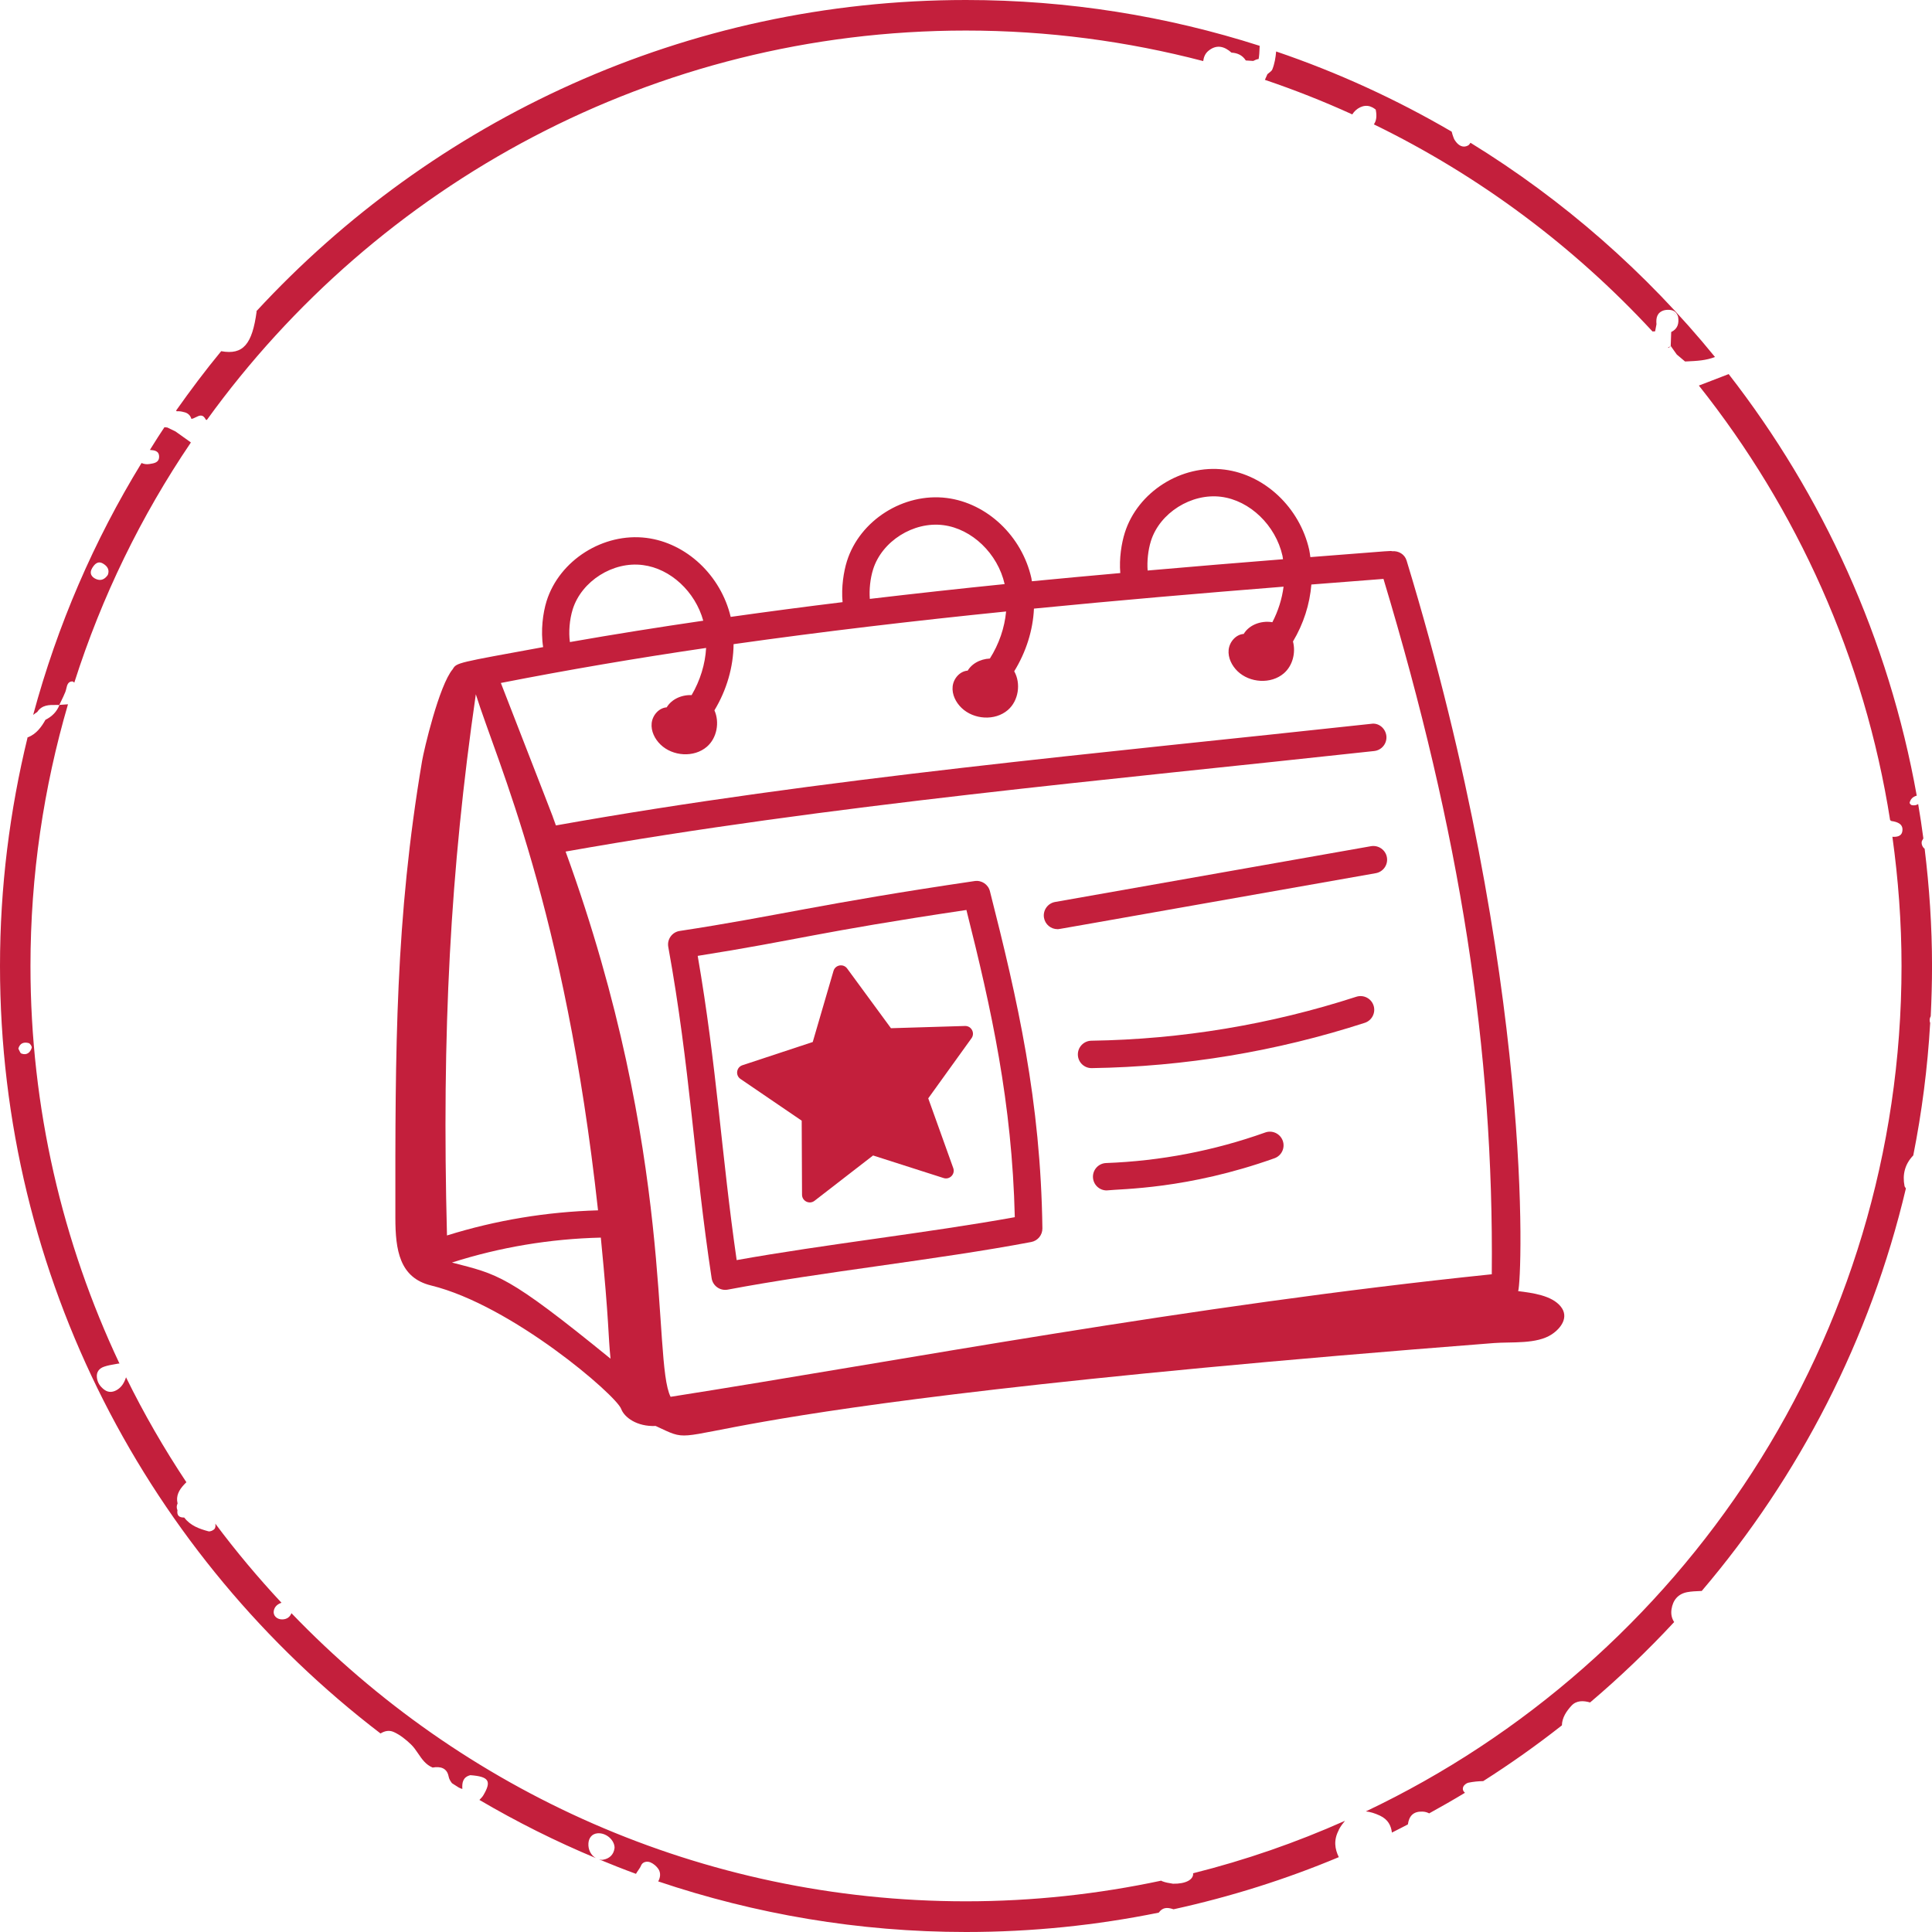
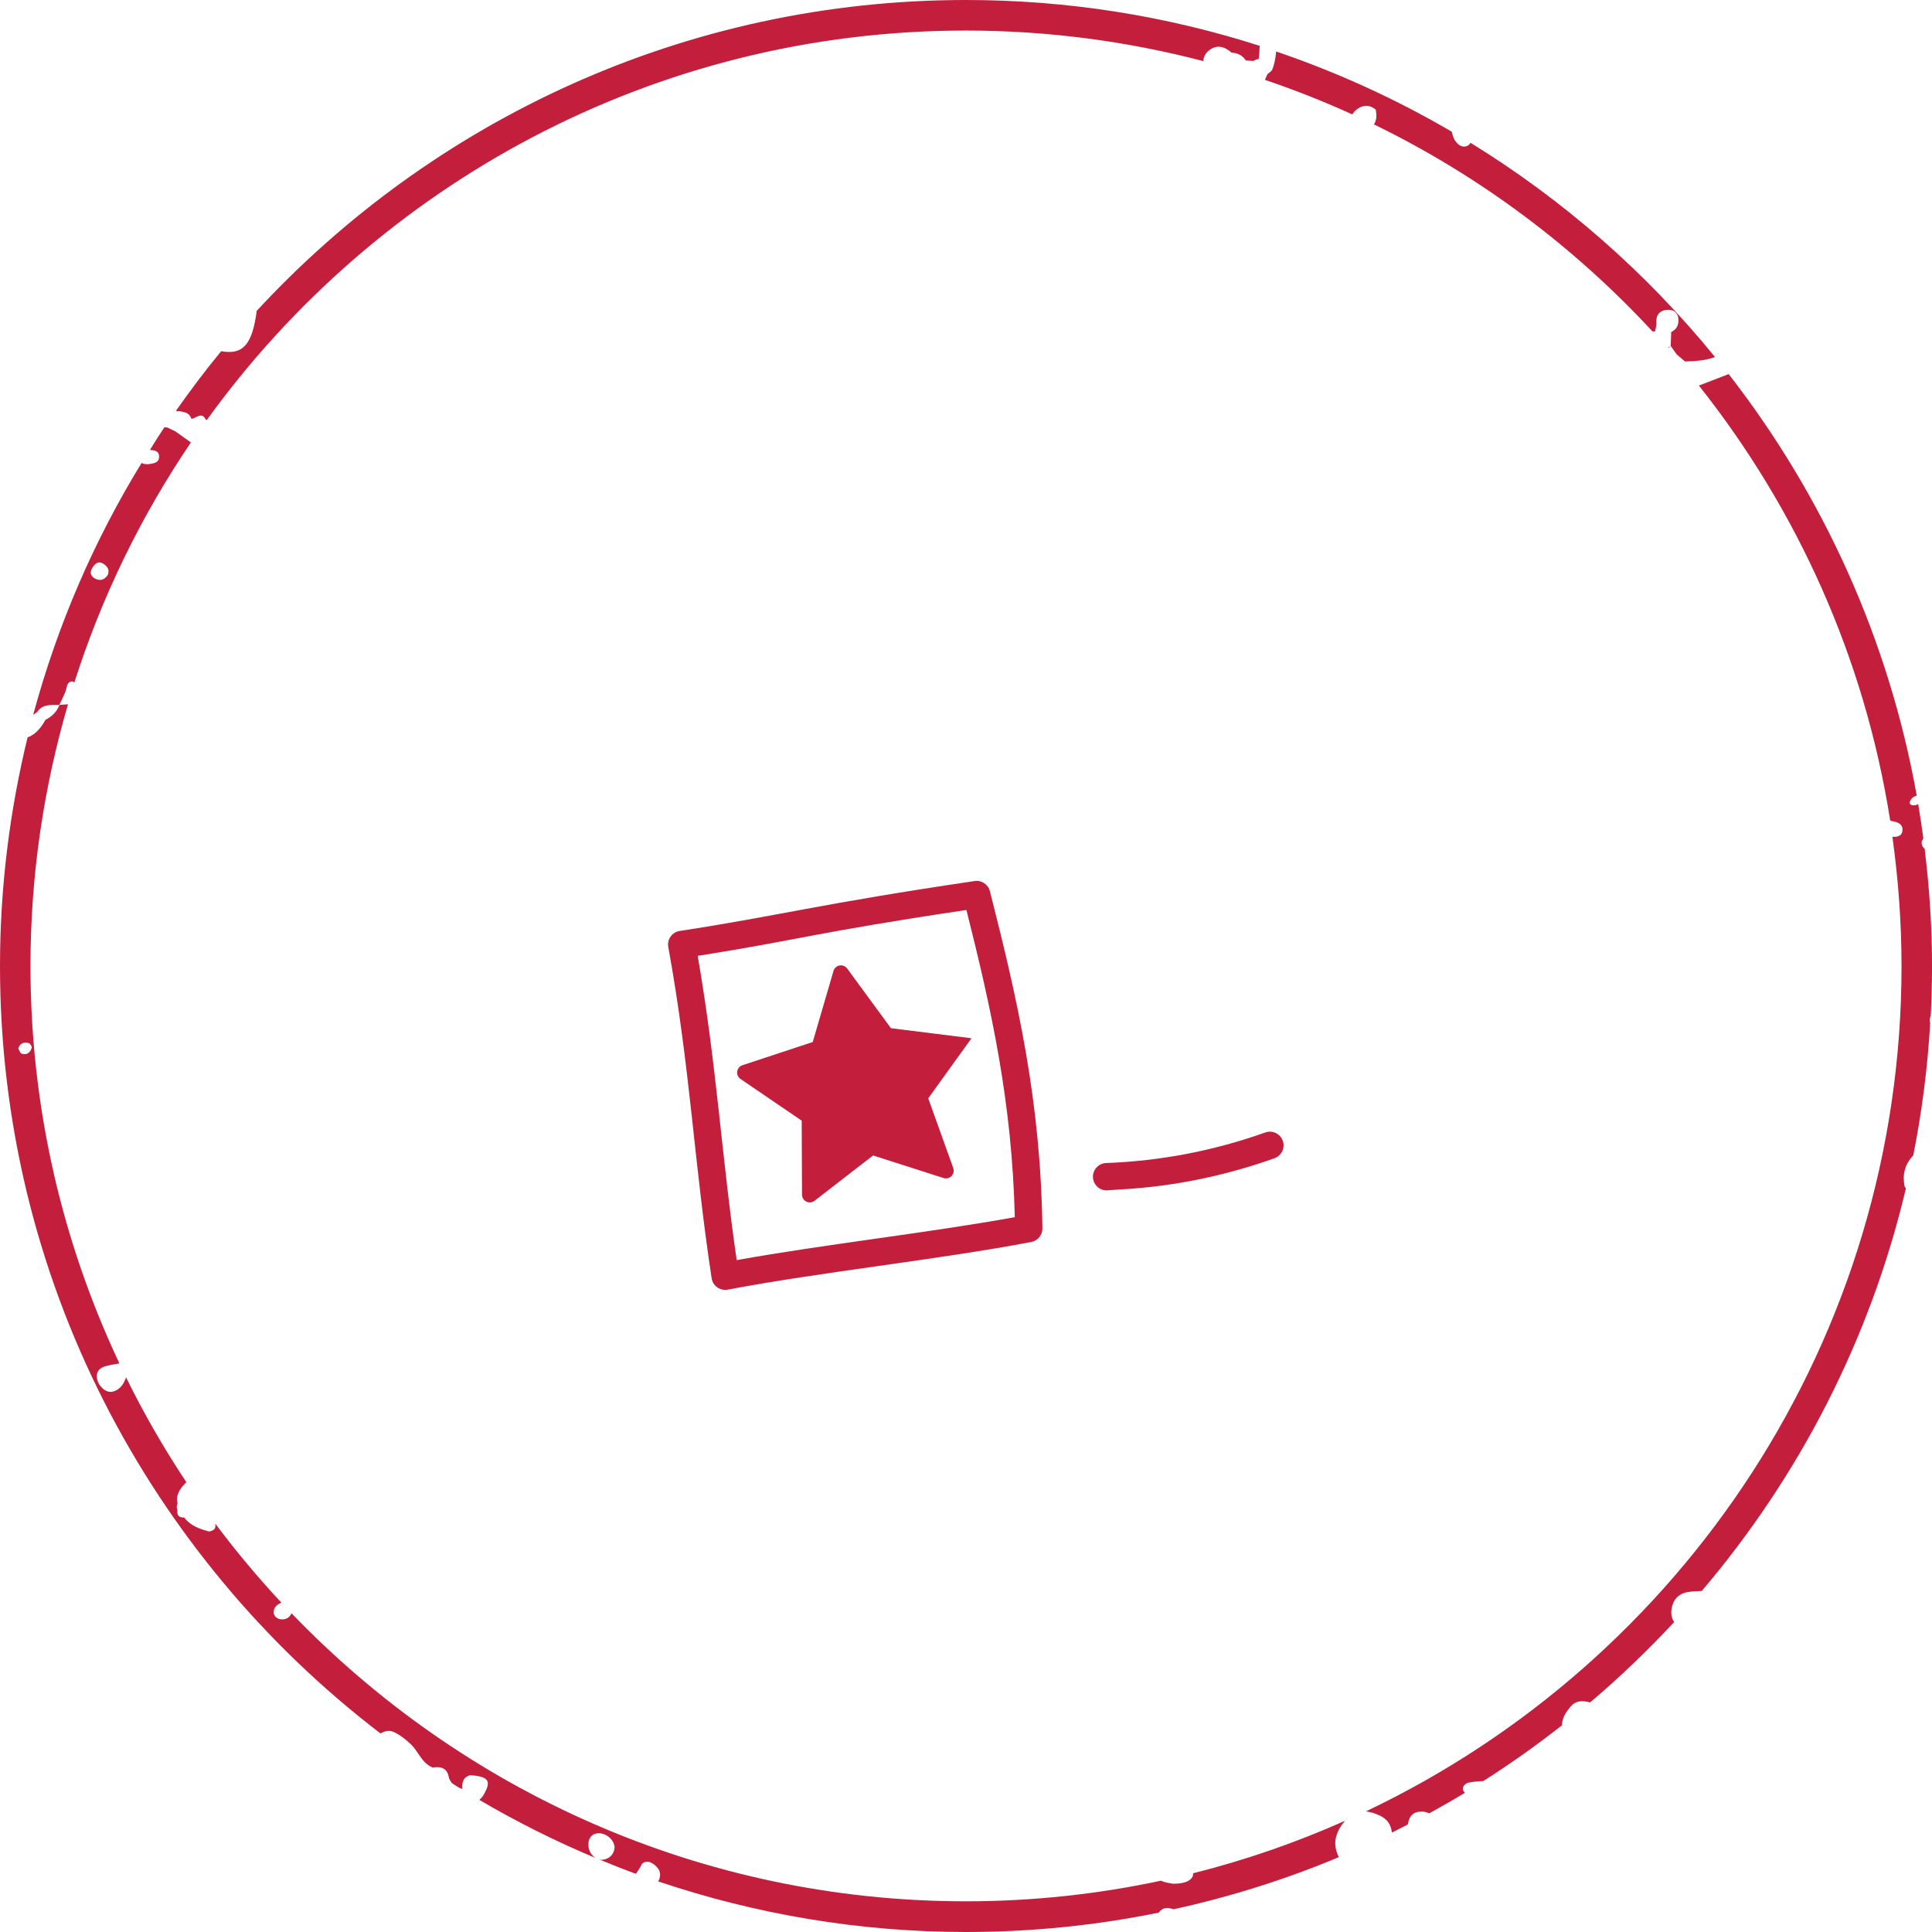
<svg xmlns="http://www.w3.org/2000/svg" width="70" height="70" viewBox="0 0 70 70" fill="none">
  <path d="M35.314 31.922C29.7 32.749 28.148 33.194 24.627 33.73C24.351 33.771 24.163 34.034 24.213 34.309C25.01 38.695 25.143 42.098 25.784 46.313C25.827 46.595 26.096 46.777 26.367 46.726C29.737 46.087 33.962 45.645 37.364 45C37.601 44.955 37.771 44.746 37.768 44.505C37.707 39.886 36.871 36.241 35.867 32.291C35.805 32.045 35.568 31.886 35.314 31.922ZM26.691 45.656C26.14 41.848 25.971 38.629 25.279 34.633C28.959 34.051 29.517 33.791 35.015 32.97C35.923 36.572 36.669 39.951 36.768 44.101C33.628 44.669 29.865 45.086 26.691 45.656Z" fill="#C31F3C" />
-   <path d="M32.281 37.254L30.694 35.091C30.557 34.904 30.264 34.955 30.199 35.179L29.447 37.754L26.9 38.595C26.679 38.668 26.637 38.962 26.83 39.093L29.047 40.604L29.059 43.287C29.06 43.519 29.328 43.65 29.512 43.507L31.633 41.865L34.189 42.683C34.41 42.753 34.617 42.54 34.538 42.321L33.632 39.795L35.199 37.618C35.335 37.429 35.196 37.166 34.963 37.173L32.281 37.254Z" fill="#C31F3C" />
-   <path d="M49.675 30.659L38.229 32.68C37.959 32.727 37.779 32.985 37.826 33.255C37.869 33.496 38.078 33.665 38.314 33.665C38.396 33.665 37.646 33.788 49.848 31.637C50.117 31.589 50.298 31.331 50.25 31.062C50.202 30.792 49.944 30.614 49.675 30.659Z" fill="#C31F3C" />
-   <path d="M49.142 36.114C46.036 37.121 42.806 37.658 39.542 37.707C39.267 37.712 39.049 37.938 39.053 38.212C39.057 38.483 39.278 38.7 39.549 38.7H39.556C42.92 38.649 46.248 38.096 49.448 37.059C49.709 36.974 49.851 36.693 49.767 36.433C49.682 36.172 49.403 36.031 49.142 36.114Z" fill="#C31F3C" />
+   <path d="M32.281 37.254L30.694 35.091C30.557 34.904 30.264 34.955 30.199 35.179L29.447 37.754L26.9 38.595C26.679 38.668 26.637 38.962 26.83 39.093L29.047 40.604L29.059 43.287C29.06 43.519 29.328 43.65 29.512 43.507L31.633 41.865L34.189 42.683C34.41 42.753 34.617 42.54 34.538 42.321L33.632 39.795L35.199 37.618L32.281 37.254Z" fill="#C31F3C" />
  <path d="M45.842 41.032C43.986 41.694 42.046 42.066 40.078 42.139C39.804 42.149 39.59 42.379 39.6 42.653C39.61 42.921 39.83 43.131 40.096 43.131C40.621 43.071 43.011 43.095 46.176 41.966C46.434 41.874 46.569 41.591 46.477 41.332C46.385 41.075 46.101 40.938 45.842 41.032Z" fill="#C31F3C" />
-   <path d="M55.006 46.78C55.15 46.366 55.607 35.551 50.964 20.311C50.895 20.083 50.676 19.954 50.447 19.972C50.319 19.958 50.791 19.926 47.477 20.185C47.463 20.097 47.455 20.007 47.435 19.92C47.092 18.395 45.831 17.201 44.37 17.015C42.807 16.815 41.219 17.822 40.753 19.305C40.636 19.678 40.545 20.229 40.59 20.763C39.523 20.859 38.455 20.956 37.387 21.06C37.379 21.023 37.377 20.984 37.369 20.947C37.026 19.423 35.765 18.229 34.303 18.043C32.738 17.845 31.152 18.85 30.686 20.332C30.568 20.711 30.477 21.274 30.528 21.817C29.168 21.983 27.817 22.162 26.474 22.351C26.117 20.847 24.869 19.672 23.421 19.489C21.861 19.292 20.27 20.296 19.804 21.778C19.672 22.201 19.584 22.85 19.679 23.446C16.579 24.013 16.54 24.006 16.405 24.244C15.907 24.829 15.357 27.188 15.293 27.569C14.324 33.303 14.319 37.975 14.325 44.129C14.326 45.287 14.472 46.295 15.618 46.575C18.541 47.29 22.322 50.549 22.507 51.049C22.619 51.35 23.07 51.695 23.756 51.666C26.077 52.743 21.791 51.17 54.133 48.661C54.766 48.612 55.677 48.71 56.226 48.344C56.563 48.12 56.853 47.719 56.55 47.34C56.225 46.934 55.523 46.844 55.006 46.78ZM41.7 19.602C42.021 18.58 43.166 17.862 44.244 18C45.283 18.132 46.218 19.031 46.467 20.138C46.476 20.179 46.478 20.221 46.486 20.262C44.857 20.392 43.221 20.527 41.581 20.671C41.555 20.339 41.596 19.936 41.7 19.602ZM31.634 20.63C31.954 19.608 33.097 18.887 34.178 19.027C35.216 19.159 36.15 20.058 36.4 21.163C34.766 21.328 33.138 21.508 31.515 21.699C31.489 21.366 31.529 20.964 31.634 20.63ZM20.751 22.075C21.072 21.055 22.211 20.329 23.296 20.474C24.295 20.601 25.191 21.44 25.48 22.489C23.852 22.727 22.24 22.983 20.649 23.263C20.599 22.911 20.633 22.452 20.751 22.075ZM17.24 25.155C18.004 27.608 20.469 32.895 21.668 43.853C19.801 43.907 17.973 44.209 16.195 44.763C16.003 37.367 16.315 31.552 17.24 25.155ZM16.375 45.744C18.126 45.185 19.936 44.885 21.769 44.841C22.08 48.011 22.029 48.347 22.121 49.228C18.358 46.164 18.045 46.179 16.375 45.744ZM24.297 50.609C23.625 49.292 24.502 41.884 20.493 30.854C30.072 29.155 40.165 28.263 49.791 27.211C50.063 27.181 50.26 26.936 50.231 26.664C50.2 26.391 49.956 26.181 49.683 26.225C39.91 27.29 29.761 28.189 20.142 29.907C19.583 28.451 21.344 32.964 18.147 24.745C20.575 24.27 23.057 23.846 25.584 23.476C25.552 24.06 25.369 24.655 25.059 25.185C24.673 25.169 24.273 25.355 24.113 25.71L24.164 25.628C23.875 25.643 23.641 25.914 23.611 26.202C23.581 26.49 23.724 26.776 23.932 26.977C24.374 27.405 25.145 27.457 25.611 27.056C25.978 26.74 26.078 26.169 25.885 25.737C26.33 24.999 26.572 24.164 26.579 23.339C29.829 22.88 33.132 22.491 36.453 22.155C36.399 22.745 36.196 23.337 35.865 23.86C35.511 23.877 35.165 24.056 35.018 24.38L35.069 24.298C34.78 24.313 34.545 24.584 34.516 24.872C34.486 25.16 34.629 25.446 34.837 25.647C35.279 26.075 36.05 26.127 36.516 25.726C36.907 25.389 36.996 24.762 36.747 24.322C37.176 23.624 37.427 22.836 37.462 22.051C40.483 21.754 43.508 21.495 46.506 21.256C46.45 21.697 46.312 22.136 46.1 22.544C45.675 22.472 45.198 22.654 45.019 23.05L45.07 22.968C44.781 22.983 44.546 23.255 44.516 23.543C44.487 23.831 44.63 24.116 44.837 24.318C45.279 24.745 46.05 24.797 46.516 24.396C46.838 24.119 46.953 23.646 46.847 23.242C47.229 22.603 47.456 21.893 47.513 21.178C48.386 21.11 49.26 21.041 50.126 20.975C52.91 30.214 54.128 38.024 54.05 46.169C43.055 47.304 32.661 49.295 24.297 50.609Z" fill="#C31F3C" />
  <path fill-rule="evenodd" clip-rule="evenodd" d="M9.299 11.282H9.284C15.684 4.35 24.841 0 34.998 0C38.707 0 42.282 0.585 45.64 1.66C45.638 1.691 45.637 1.723 45.636 1.754L45.636 1.755C45.631 1.882 45.626 2.008 45.603 2.137C45.533 2.149 45.469 2.174 45.407 2.208C45.319 2.203 45.232 2.199 45.143 2.191H45.138C45.017 2.001 44.837 1.919 44.619 1.907C44.362 1.677 44.083 1.603 43.794 1.833C43.668 1.932 43.614 2.065 43.594 2.213C40.846 1.495 37.965 1.107 34.995 1.107C23.684 1.107 13.658 6.68 7.496 15.214L7.49 15.213C7.48 15.211 7.472 15.21 7.461 15.21C7.35 14.989 7.223 15.053 7.095 15.117C7.041 15.144 6.987 15.171 6.935 15.177C6.893 15.039 6.796 14.957 6.656 14.93C6.576 14.906 6.492 14.896 6.408 14.901V14.903C6.403 14.898 6.399 14.895 6.394 14.891C6.389 14.887 6.384 14.883 6.379 14.878C6.9 14.14 7.441 13.418 8.014 12.724C8.813 12.87 9.139 12.47 9.299 11.282ZM60.533 12.534L60.536 12.538C60.524 12.546 60.511 12.553 60.498 12.559C60.488 12.565 60.478 12.57 60.468 12.575L60.433 12.594C60.44 12.598 60.443 12.601 60.453 12.606L60.537 12.539C60.573 12.589 60.608 12.639 60.643 12.69C60.68 12.742 60.716 12.793 60.753 12.845C60.803 12.887 60.853 12.929 60.903 12.971C60.953 13.013 61.003 13.055 61.052 13.097L61.129 13.094C61.472 13.078 61.813 13.063 62.137 12.934C59.646 9.876 56.652 7.248 53.279 5.173L53.274 5.179C53.249 5.217 53.222 5.255 53.185 5.274C53.012 5.365 52.854 5.279 52.74 5.123L52.737 5.118C52.713 5.085 52.688 5.05 52.674 5.012C52.642 4.931 52.617 4.851 52.597 4.77C50.593 3.599 48.466 2.623 46.237 1.865C46.218 2.085 46.183 2.302 46.099 2.515C46.079 2.563 46.031 2.6 45.983 2.637C45.96 2.655 45.936 2.673 45.916 2.692H45.919L45.83 2.893C46.909 3.258 47.967 3.676 48.995 4.145C49.131 3.928 49.395 3.777 49.642 3.856C49.756 3.893 49.855 3.979 49.845 3.972C49.897 4.231 49.859 4.39 49.778 4.506C53.6 6.366 57.017 8.922 59.874 12.01C59.89 12.01 59.905 12.009 59.921 12.008C59.936 12.007 59.952 12.005 59.968 12.005C59.98 11.931 59.995 11.859 60.01 11.785L60.01 11.785L60.017 11.748C59.997 11.524 60.032 11.326 60.284 11.245C60.36 11.225 60.439 11.22 60.519 11.23C60.55 11.257 60.581 11.285 60.611 11.312C60.673 11.368 60.734 11.423 60.8 11.474C60.84 11.714 60.79 11.914 60.551 12.03C60.548 12.114 60.545 12.198 60.542 12.282C60.539 12.366 60.536 12.45 60.533 12.534ZM60.519 11.23L60.8 11.474C60.756 11.334 60.667 11.247 60.519 11.23ZM2.037 25.542C1.78 25.539 1.523 25.536 1.35 25.795V25.797C1.32 25.814 1.293 25.834 1.267 25.854C1.246 25.87 1.225 25.887 1.202 25.901C2.079 22.65 3.408 19.582 5.128 16.776C5.212 16.813 5.308 16.83 5.409 16.813L5.43 16.81C5.586 16.786 5.765 16.759 5.765 16.546C5.763 16.331 5.592 16.314 5.432 16.302L5.497 16.196C5.648 15.955 5.798 15.714 5.958 15.479C5.992 15.481 6.027 15.484 6.062 15.489C6.163 15.536 6.262 15.583 6.361 15.634L6.902 16.02C6.903 16.022 6.905 16.024 6.907 16.025C6.91 16.028 6.913 16.03 6.914 16.035C5.115 18.69 3.685 21.615 2.692 24.733C2.685 24.728 2.677 24.722 2.67 24.715C2.653 24.702 2.636 24.688 2.622 24.688C2.463 24.692 2.433 24.819 2.403 24.946C2.393 24.988 2.383 25.031 2.368 25.069C2.323 25.181 2.271 25.29 2.218 25.398C2.194 25.446 2.171 25.494 2.148 25.543C2.111 25.543 2.074 25.543 2.038 25.542H2.037H2.037H2.037H2.037ZM3.732 20.419C3.537 20.306 3.418 20.451 3.334 20.592L3.336 20.59C3.228 20.77 3.314 20.911 3.487 20.983C3.663 21.057 3.803 20.983 3.907 20.829C3.981 20.637 3.88 20.506 3.732 20.419ZM68.481 29.715L68.483 29.717L68.483 29.717L68.481 29.715ZM68.483 29.717C68.489 29.721 68.495 29.725 68.501 29.728C68.506 29.731 68.511 29.734 68.515 29.737C68.52 29.74 68.524 29.743 68.528 29.747C68.76 29.779 68.98 29.863 68.921 30.14C68.886 30.298 68.725 30.33 68.565 30.318C68.777 31.849 68.896 33.41 68.896 34.999C68.896 48.506 60.95 60.188 49.488 65.63C49.641 65.647 49.807 65.694 49.997 65.783C50.298 65.927 50.4 66.147 50.432 66.398C50.562 66.334 50.689 66.268 50.817 66.202L50.818 66.201C50.882 66.168 50.946 66.135 51.01 66.102C51.054 65.786 51.218 65.628 51.531 65.638C51.633 65.64 51.712 65.665 51.781 65.702C52.218 65.462 52.653 65.213 53.078 64.956C53.019 64.904 52.979 64.837 53.016 64.741C53.043 64.674 53.132 64.605 53.204 64.59C53.384 64.553 53.565 64.536 53.74 64.533C54.726 63.906 55.677 63.232 56.591 62.513C56.596 62.239 56.75 62.004 56.937 61.801C57.118 61.604 57.372 61.614 57.612 61.683C58.684 60.774 59.702 59.8 60.658 58.77C60.572 58.639 60.535 58.489 60.562 58.306C60.614 57.97 60.802 57.748 61.135 57.686C61.286 57.658 61.446 57.652 61.616 57.645H61.616L61.657 57.644C65.185 53.499 67.762 48.526 69.054 43.059C69.051 43.052 69.047 43.046 69.043 43.04C69.04 43.035 69.036 43.03 69.032 43.026L69.032 43.025C69.021 43.01 69.009 42.995 69.005 42.973C68.923 42.56 69.017 42.185 69.309 41.876L69.321 41.864C69.632 40.3 69.84 38.697 69.934 37.066C69.902 36.98 69.909 36.898 69.954 36.819C69.983 36.217 70.001 35.611 70.001 35.001C70.001 33.564 69.904 32.148 69.734 30.755C69.667 30.701 69.622 30.624 69.625 30.523C69.625 30.481 69.645 30.448 69.666 30.415C69.673 30.404 69.68 30.392 69.687 30.379C69.632 29.962 69.57 29.544 69.499 29.132C69.437 29.174 69.358 29.191 69.264 29.171C69.232 29.164 69.183 29.107 69.19 29.082C69.225 28.939 69.319 28.863 69.447 28.828C68.431 23.146 66.042 17.937 62.633 13.554C62.38 13.654 62.127 13.75 61.873 13.847C61.766 13.888 61.66 13.928 61.553 13.969C65.106 18.443 67.557 23.828 68.483 29.717ZM48.731 65.971C48.655 66.065 48.578 66.161 48.507 66.295L48.509 66.302C48.311 66.672 48.363 66.989 48.507 67.288C46.592 68.091 44.588 68.723 42.52 69.177C42.27 69.091 42.115 69.118 41.984 69.298C39.725 69.758 37.391 70 35.001 70C31.102 70 27.354 69.348 23.848 68.167C23.925 68.031 23.949 67.861 23.855 67.718C23.789 67.619 23.68 67.525 23.569 67.478C23.448 67.426 23.285 67.453 23.228 67.589C23.201 67.655 23.162 67.711 23.123 67.767C23.095 67.807 23.067 67.848 23.043 67.893C22.588 67.727 22.141 67.549 21.694 67.364C21.698 67.365 21.702 67.366 21.706 67.368C21.752 67.379 21.797 67.391 21.847 67.382C22.076 67.344 22.237 67.204 22.267 66.952C22.269 66.665 21.953 66.391 21.639 66.425C21.442 66.448 21.335 66.594 21.32 66.781C21.301 67.021 21.419 67.226 21.587 67.322C20.13 66.715 18.721 66.008 17.37 65.215C17.377 65.207 17.384 65.2 17.392 65.192C17.437 65.146 17.481 65.1 17.513 65.045C17.819 64.528 17.713 64.368 17.041 64.318C16.777 64.385 16.735 64.58 16.752 64.815C16.72 64.812 16.697 64.8 16.674 64.789C16.659 64.781 16.644 64.773 16.626 64.768C16.559 64.728 16.494 64.686 16.429 64.643C16.411 64.631 16.392 64.619 16.374 64.607L16.37 64.601C16.322 64.534 16.274 64.468 16.253 64.36C16.194 64.056 15.954 63.992 15.675 64.042C15.427 63.94 15.289 63.738 15.152 63.536C15.071 63.417 14.991 63.299 14.889 63.202C14.706 63.026 14.496 62.858 14.269 62.755C14.096 62.676 13.933 62.718 13.787 62.807C5.414 56.406 0 46.325 0 34.999C0 32.143 0.353 29.369 1.001 26.711C1.006 26.709 1.011 26.71 1.015 26.71C1.017 26.711 1.019 26.711 1.02 26.711C1.314 26.592 1.497 26.348 1.648 26.079C1.883 25.962 2.058 25.79 2.155 25.54H2.157C2.208 25.535 2.259 25.532 2.31 25.529C2.361 25.526 2.413 25.523 2.463 25.518C1.584 28.529 1.104 31.708 1.104 34.999C1.104 40.147 2.266 45.031 4.329 49.405C4.324 49.405 4.319 49.405 4.314 49.405C4.305 49.404 4.297 49.404 4.287 49.405C4.247 49.413 4.207 49.42 4.167 49.427C4.034 49.45 3.9 49.473 3.773 49.517C3.595 49.578 3.486 49.707 3.511 49.914C3.533 50.102 3.63 50.238 3.775 50.349C3.941 50.475 4.116 50.44 4.265 50.342C4.413 50.243 4.502 50.099 4.566 49.902C5.213 51.221 5.945 52.488 6.753 53.704C6.735 53.72 6.718 53.738 6.701 53.756C6.69 53.768 6.679 53.779 6.669 53.79C6.488 53.983 6.367 54.198 6.434 54.474C6.394 54.556 6.394 54.637 6.429 54.719C6.402 54.902 6.486 54.986 6.666 54.983L6.679 54.988C6.898 55.277 7.22 55.393 7.551 55.482C7.615 55.499 7.726 55.45 7.773 55.396C7.808 55.354 7.815 55.265 7.8 55.203C8.546 56.203 9.349 57.16 10.199 58.071C10.059 58.118 9.95 58.207 9.92 58.36C9.886 58.54 10.036 58.679 10.232 58.674C10.405 58.669 10.506 58.58 10.56 58.449C16.735 64.874 25.405 68.888 34.999 68.888C37.425 68.888 39.79 68.626 42.073 68.14C42.079 68.143 42.084 68.146 42.089 68.15C42.096 68.155 42.103 68.159 42.112 68.162C42.23 68.208 42.359 68.228 42.439 68.24C42.466 68.245 42.487 68.248 42.5 68.251C42.965 68.258 43.229 68.105 43.231 67.893C43.231 67.885 43.224 67.88 43.224 67.873C45.129 67.396 46.967 66.757 48.731 65.971ZM0.697 38.059C0.72 38.111 0.743 38.164 0.781 38.175H0.783C0.973 38.242 1.097 38.133 1.151 37.961C1.164 37.916 1.092 37.807 1.04 37.793C0.865 37.746 0.719 37.795 0.665 37.993C0.676 38.012 0.687 38.035 0.697 38.059Z" fill="#C31F3C" />
</svg>